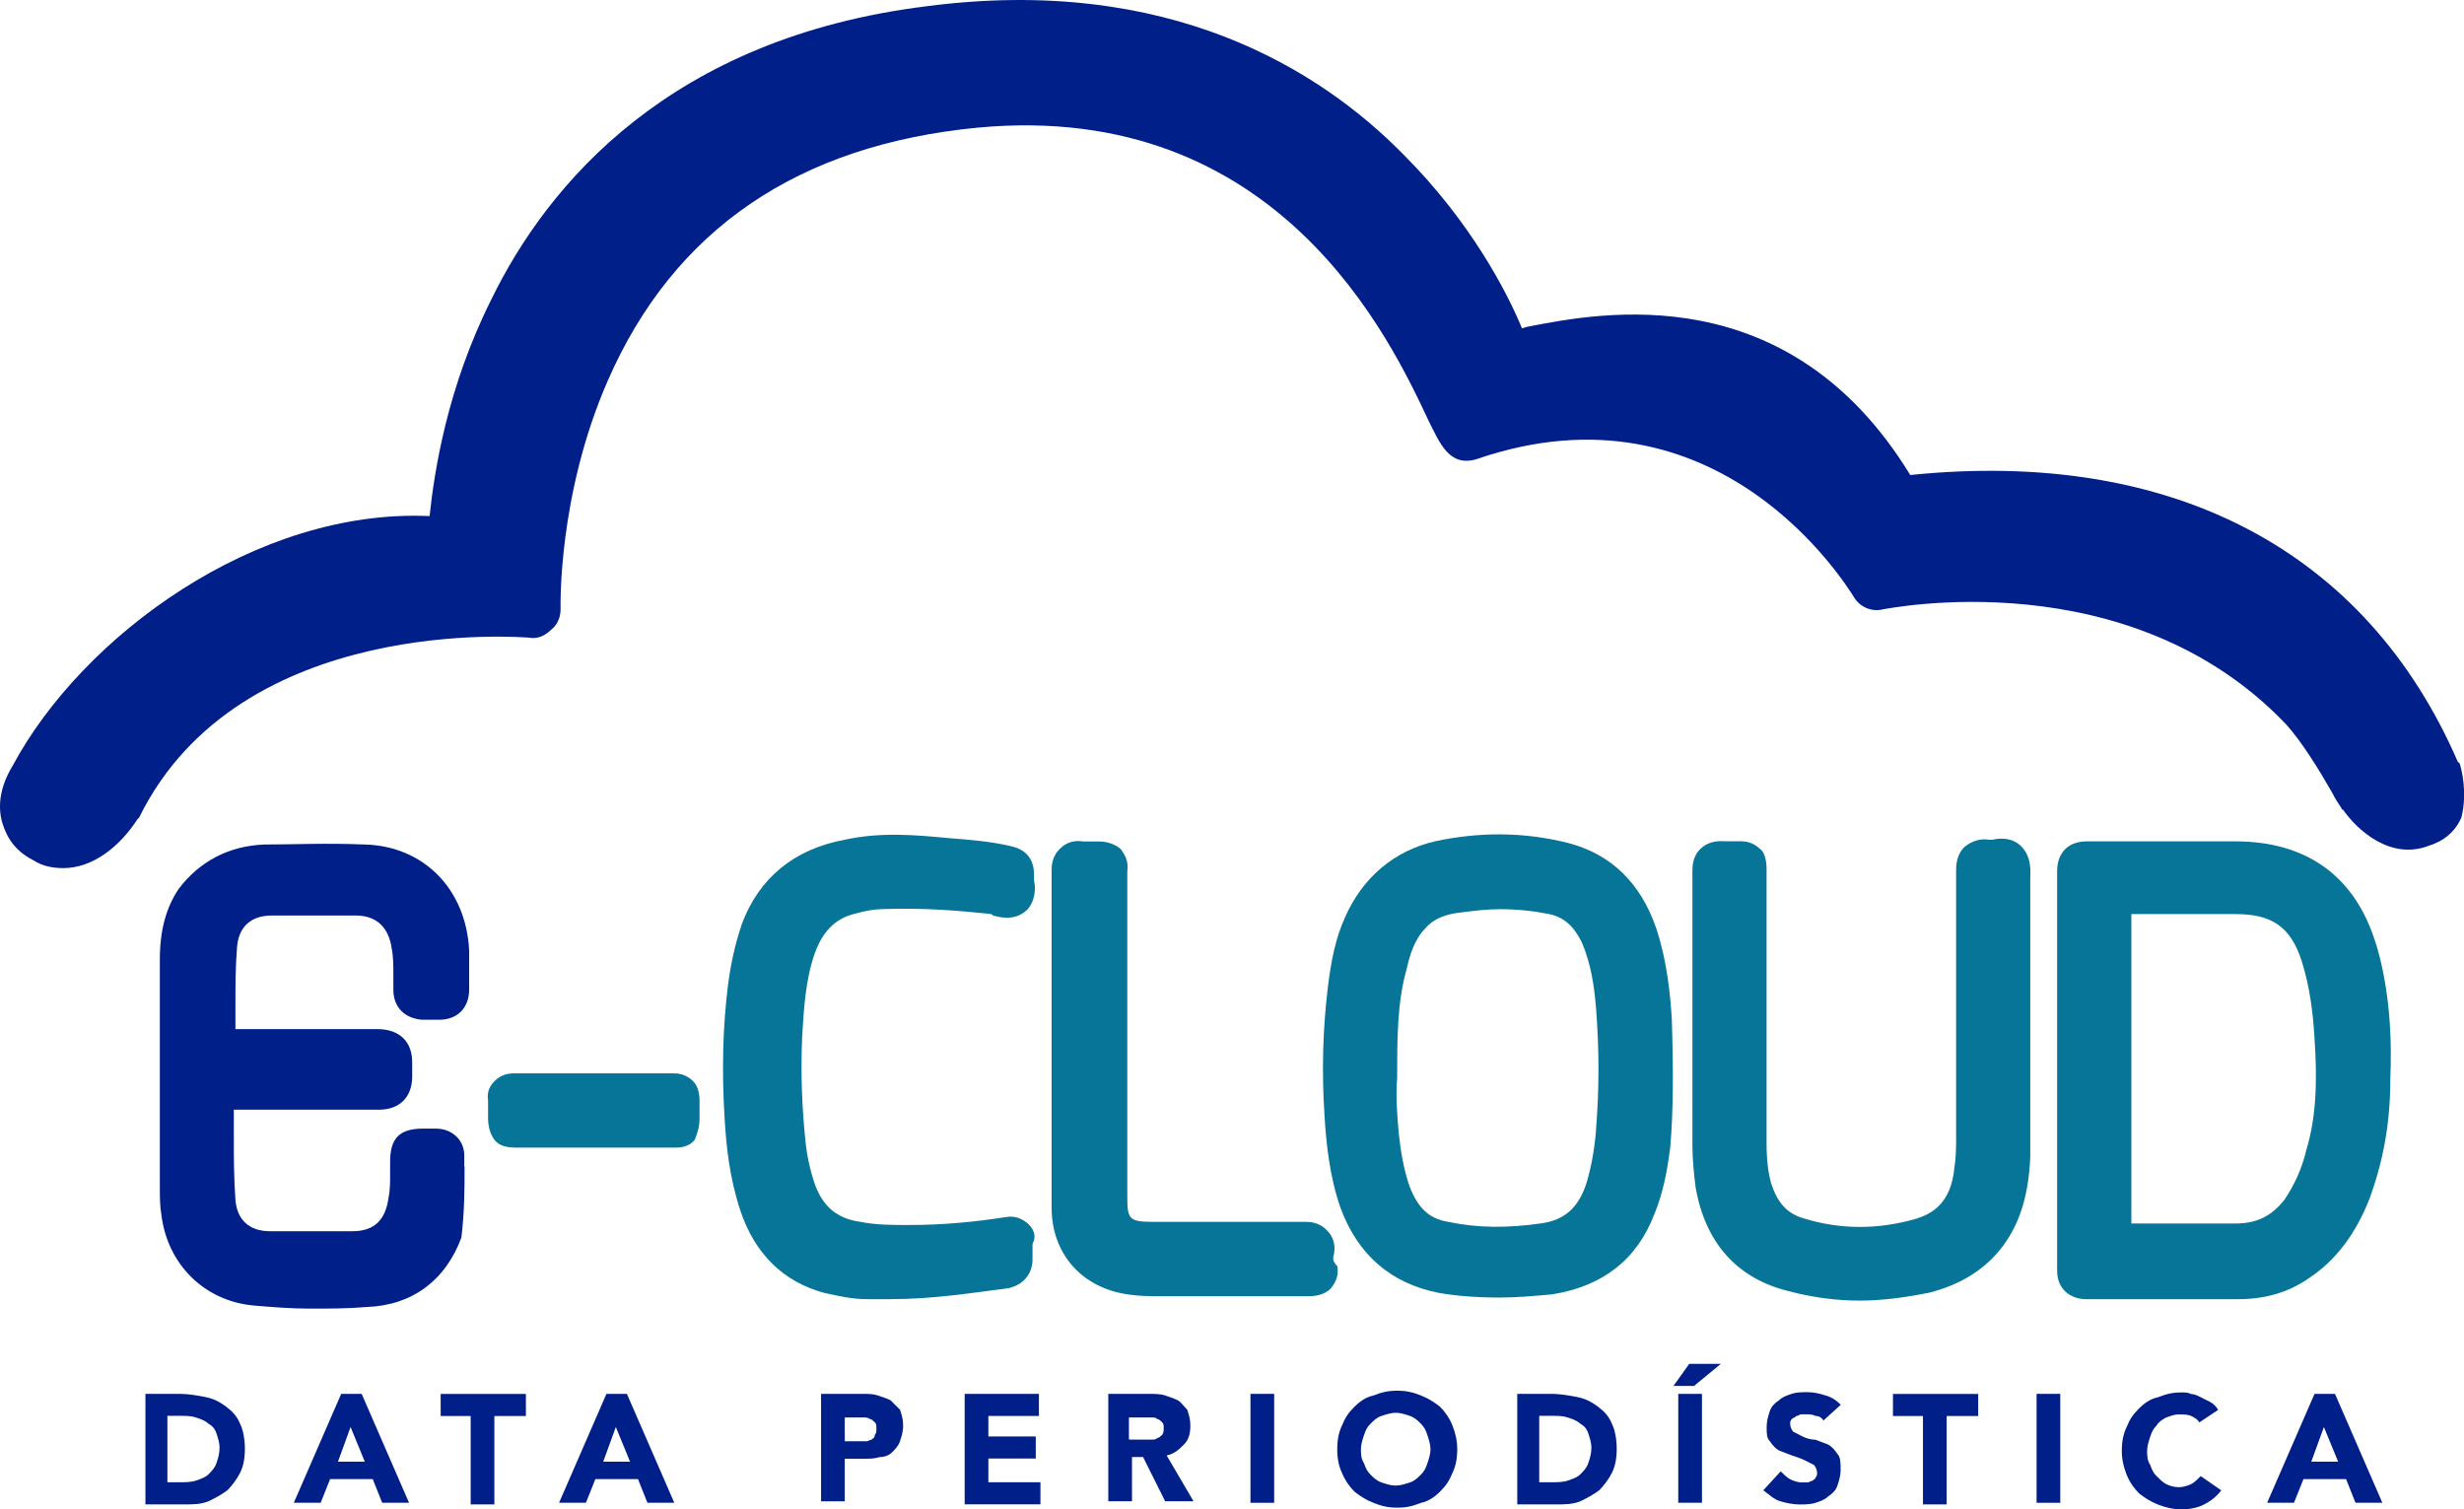
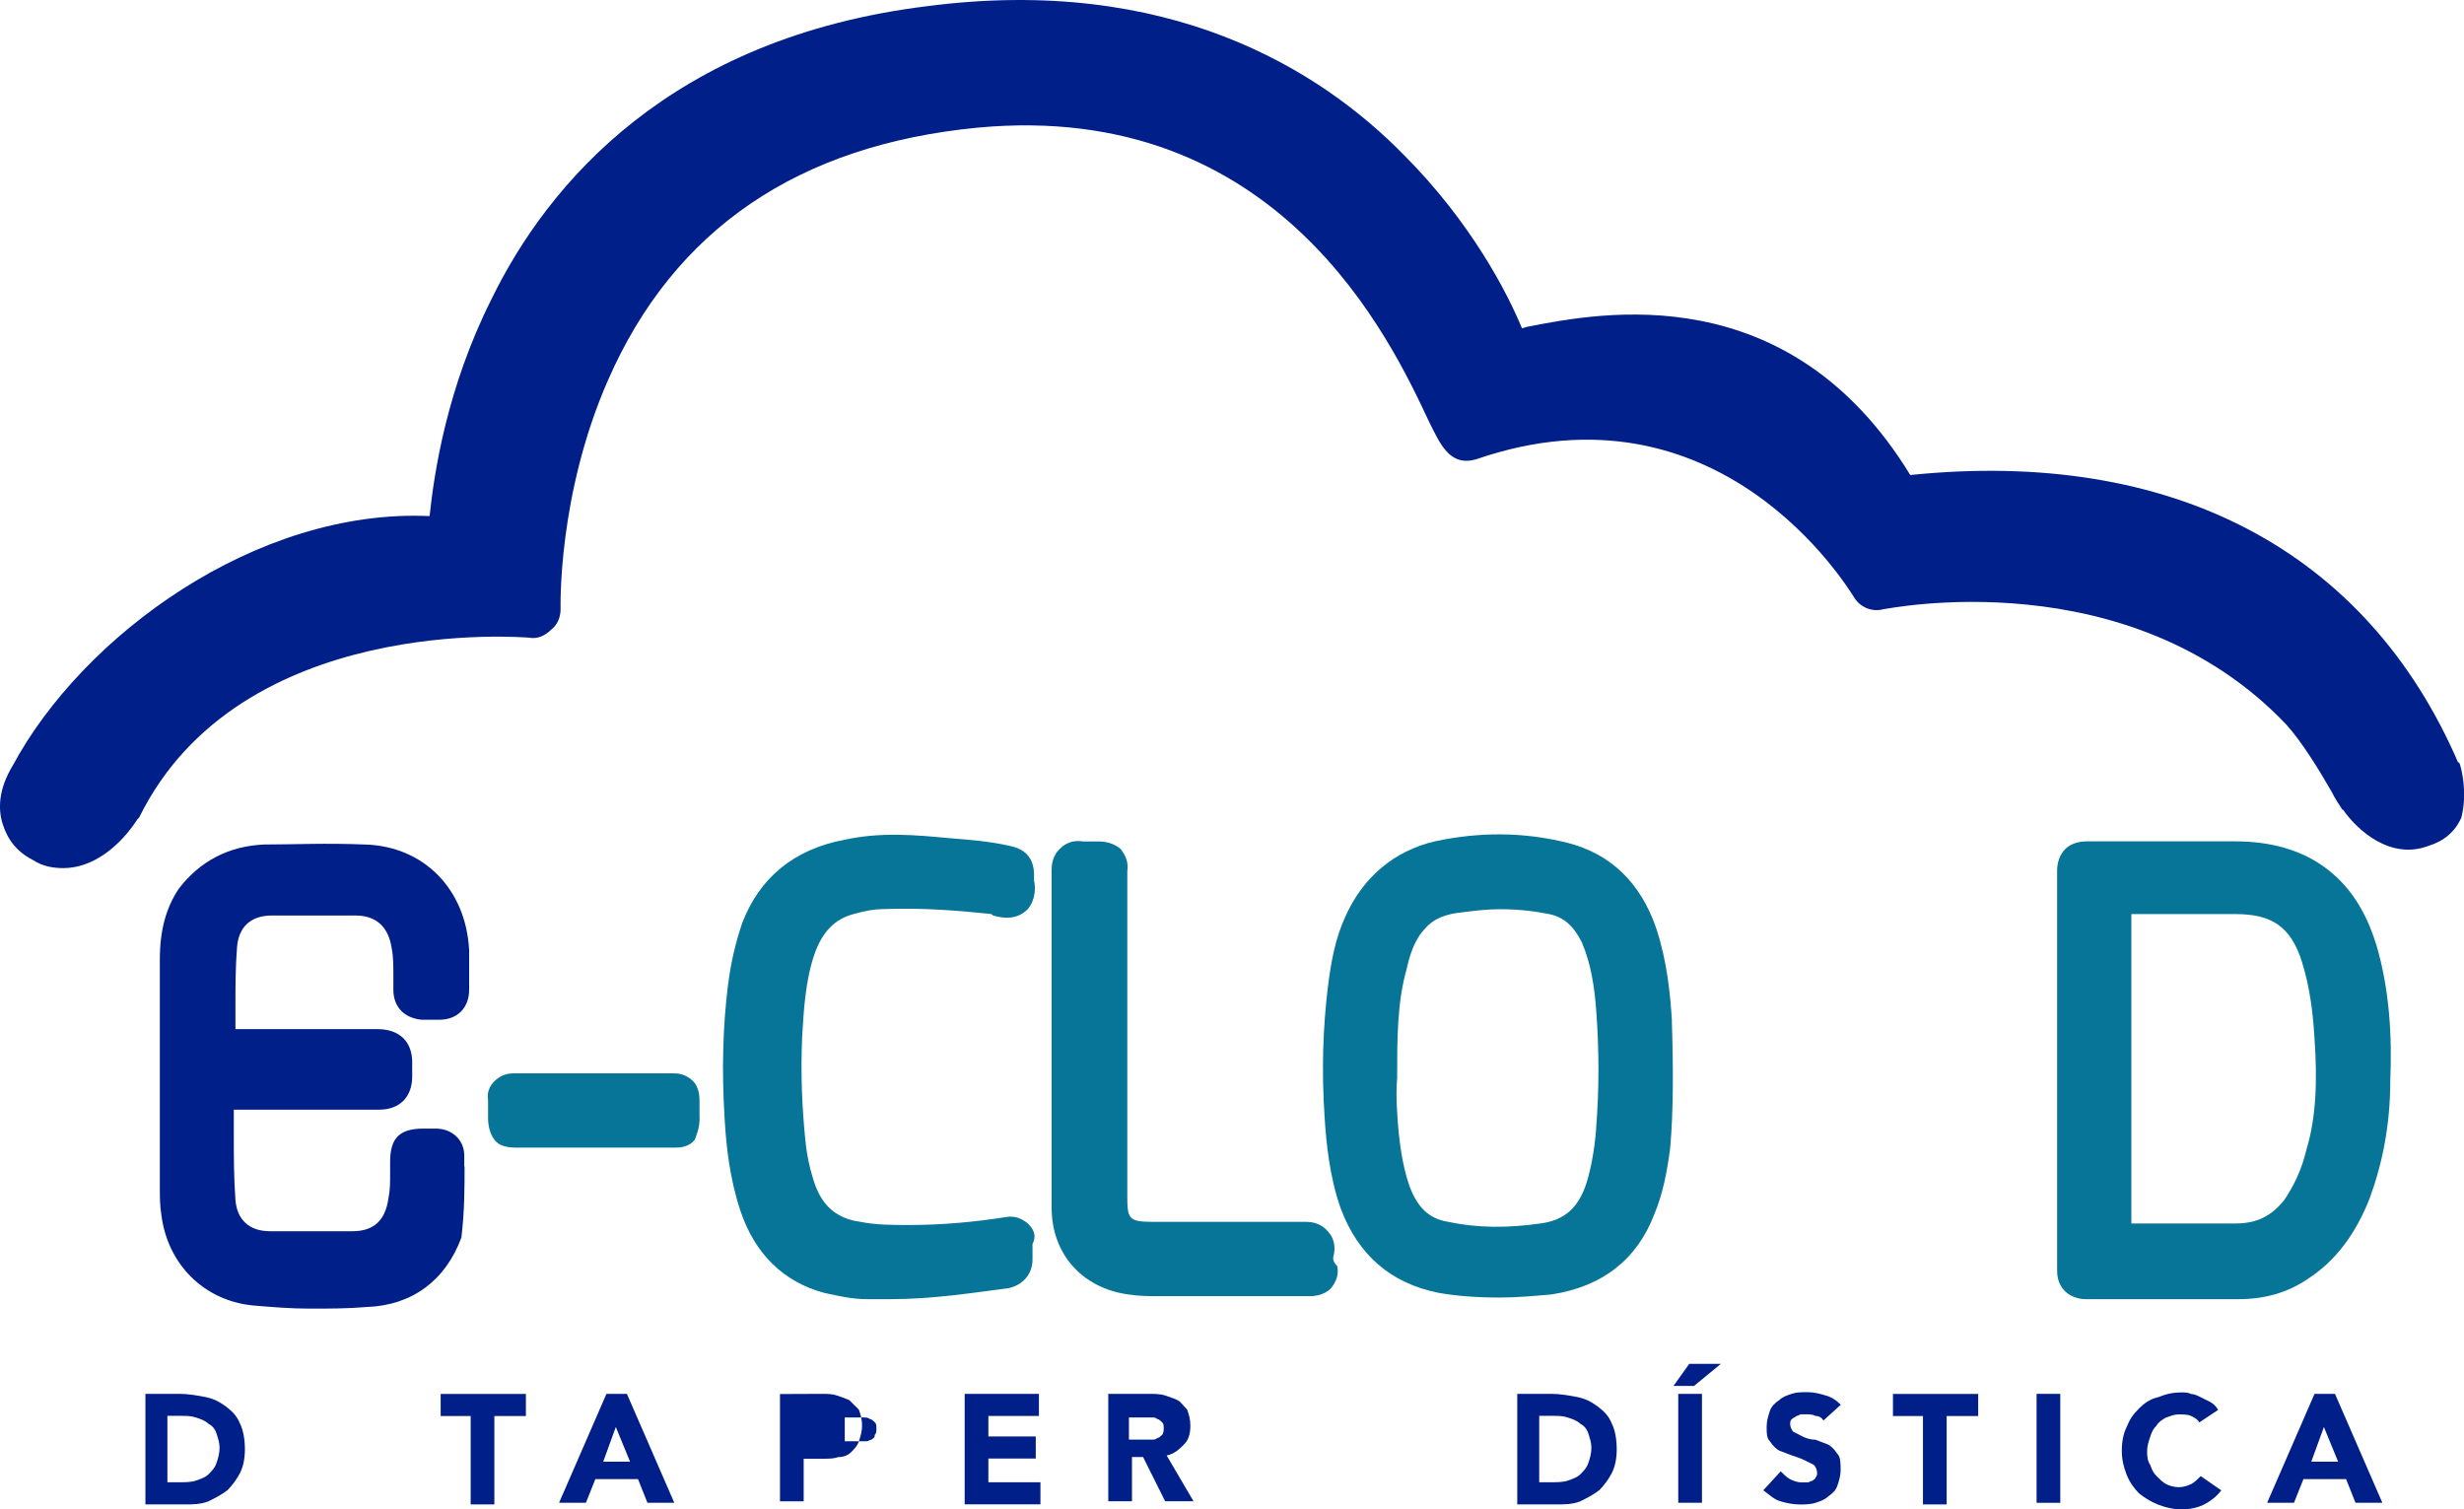
<svg xmlns="http://www.w3.org/2000/svg" id="Capa_1" data-name="Capa 1" viewBox="0 0 273.48 167.49">
  <defs>
    <style>
      .cls-1 {
        fill: #001f89;
      }

      .cls-1, .cls-2 {
        stroke-width: 0px;
      }

      .cls-2 {
        fill: #077597;
      }
    </style>
  </defs>
  <path class="cls-1" d="m273,84.79s0-.18-.18-.18c-10.16-23.48-31.71-34.87-60.8-31.89-13.49-22.08-34.34-18.05-42.4-16.47-.18,0-.53.18-.7.18-1.58-3.85-5.61-11.74-13.14-19.27C146.5,7.7,129.68-2.81,102.87.69c-28.38,3.5-42.05,19.62-48.36,32.59-4.91,9.81-6.31,19.1-6.83,24-19.27-.88-38.55,13.32-46.26,27.68-.53.88-1.93,3.33-1.23,6.13.35,1.23,1.05,3.15,3.5,4.38,1.05.7,2.28.88,3.33.88,3.33,0,6.31-2.45,8.24-5.43l.18-.18c11.21-22.78,42.93-19.97,43.28-19.97.88.18,1.75-.18,2.45-.88.7-.53,1.05-1.4,1.05-2.28,0-.18-.35-12.62,5.26-25.41,7.36-16.82,21.2-26.11,41-28.03,33.47-3.15,45.91,23.65,50.11,32.59,1.23,2.45,2.28,5.08,5.26,4.21,26.98-9.29,41.18,14.19,41.88,15.24.7,1.23,2.1,1.75,3.33,1.4.35,0,27.16-5.61,44.68,12.79,1.75,1.93,3.68,5.08,5.08,7.53.35.7.7,1.23,1.05,1.75,0,0,0,.18.18.18,1.58,2.28,5.26,5.61,9.46,4.03,1.75-.53,2.98-1.58,3.68-3.15.7-2.8,0-5.43-.18-5.96Z" />
  <path class="cls-1" d="m51.53,129.47v-1.23c0-1.75-1.4-2.98-3.15-2.98h-1.4c-2.63,0-3.68,1.05-3.68,3.68v1.23c0,1.05,0,1.93-.18,2.8-.35,2.45-1.58,3.68-4.03,3.68h-9.11c-2.28,0-3.68-1.23-3.85-3.5-.18-2.45-.18-4.73-.18-7.36v-2.63h16.12c2.28,0,3.68-1.4,3.68-3.68v-1.58c0-2.28-1.4-3.68-3.85-3.68h-15.77v-2.45c0-2.28,0-4.38.18-6.66s1.58-3.5,3.85-3.5h9.29c2.28,0,3.68,1.23,4.03,3.68.18.88.18,1.93.18,2.98v1.58c0,1.93,1.23,3.15,3.15,3.33h1.93c2.1,0,3.33-1.4,3.33-3.33v-4.38c-.35-6.83-5.08-11.56-11.56-11.74-4.38-.18-7.88,0-11.21,0-4.03.18-7.18,1.93-9.46,4.91-1.4,2.1-2.1,4.56-2.1,7.88v25.23c0,1.05,0,2.1.18,3.15.7,5.43,4.73,9.46,10.16,9.99,2.1.18,4.21.35,6.31.35s4.21,0,6.31-.18c5.08-.18,8.76-2.98,10.51-7.71.35-2.98.35-5.43.35-7.88Z" />
-   <path class="cls-2" d="m224.47,94.08c-1.05-1.23-2.63-1.05-3.33-.88h-.35c-1.05-.18-1.93.18-2.63.7-1.05.88-1.05,2.28-1.05,2.63v29.61c0,1.05,0,2.28-.18,3.33-.35,4.21-2.63,5.26-4.21,5.78-4.21,1.23-8.41,1.23-12.44,0-1.93-.53-2.98-1.75-3.68-3.85-.35-1.23-.53-2.63-.53-4.56v-30.49c0-1.05-.35-1.93-.7-2.1-.35-.35-1.05-.88-2.1-.88h-1.75c-.35,0-1.58-.18-2.63.7s-1.05,2.1-1.05,2.63v30.31c0,1.75.18,3.33.35,4.73,1.05,6.13,4.56,10.16,10.34,11.56,2.63.7,5.26,1.05,7.88,1.05,2.45,0,5.08-.35,7.71-.88,3.5-.88,6.31-2.63,8.24-5.26s2.8-5.78,2.98-9.81v-30.84c0-.88.18-2.28-.88-3.5Z" />
  <path class="cls-2" d="m114.08,135.78c-.7-.53-1.4-.88-2.45-.7-3.33.53-7.01.88-10.69.88h0c-1.93,0-3.68,0-5.43-.35-2.63-.35-4.21-1.75-5.08-4.21-.53-1.58-.88-3.15-1.05-4.91-.35-3.5-.53-7.18-.35-11.39.18-2.98.35-6.31,1.4-9.29.88-2.45,2.28-3.85,4.38-4.38,1.23-.35,2.28-.53,3.15-.53,4.38-.18,8.59.18,11.91.53q.18,0,.35.18c.7.18,2.45.7,3.85-.7.88-1.05.88-2.45.7-3.15v-.53c0-.7,0-2.8-2.63-3.33-2.28-.53-4.56-.7-6.83-.88-3.68-.35-7.53-.7-11.56.18-5.61,1.05-9.46,4.21-11.39,9.29-.7,2.1-1.23,4.21-1.58,7.01-.53,4.38-.7,9.11-.35,14.72.18,2.98.53,6.48,1.75,10.16,1.58,4.73,4.73,7.88,9.29,9.11,1.58.35,3.15.7,4.73.7h2.63c4.73,0,9.11-.7,13.14-1.23,1.58-.35,2.63-1.58,2.63-3.15v-1.75c.53-1.05,0-1.75-.53-2.28Z" />
  <path class="cls-2" d="m148.07,139.11c.18-1.05-.18-1.93-.7-2.45-.88-1.05-2.1-1.05-2.45-1.05h-17c-2.63,0-2.8-.35-2.8-2.8v-36.09h0c.18-1.23-.35-1.93-.7-2.45-.35-.35-1.23-.88-2.45-.88h-1.75c-1.05-.18-1.93.18-2.45.7-1.05.88-1.05,2.1-1.05,2.45v37.5c0,5.08,3.33,8.94,8.59,9.64,1.23.18,2.28.18,3.5.18h16.47c.35,0,1.58,0,2.45-.88.53-.7.88-1.4.7-2.45-.53-.53-.53-.88-.35-1.4Z" />
  <path class="cls-2" d="m77.64,124.04v-1.93c0-1.05-.35-1.75-.7-2.1-.53-.53-1.23-.88-2.1-.88h-17.87c-.88,0-1.58.35-2.1.88-.35.35-.88,1.05-.7,2.1v1.93c0,.88.18,1.75.7,2.45s1.4.88,2.45.88h17.52c.53,0,1.58,0,2.28-.88.18-.53.53-1.23.53-2.45Z" />
  <path class="cls-2" d="m263.71,104.77c-2.28-7.53-7.71-11.39-15.59-11.39h-16.47c-.35,0-1.58,0-2.45.88s-.88,2.1-.88,2.45v44.15c0,.53,0,1.58.88,2.45.53.53,1.4.88,2.28.88h17c2.8,0,5.43-.7,7.71-2.28,2.98-1.93,5.26-4.91,6.83-8.94,1.4-3.85,2.28-8.06,2.28-13.14.18-4.38,0-9.81-1.58-15.07Zm-7.71,22.78c-.53,2.28-1.4,4.03-2.45,5.61-1.4,1.75-2.98,2.63-5.43,2.63h-11.56v-34.34h11.56c4.03,0,6.13,1.4,7.36,5.26.88,2.8,1.23,5.61,1.4,8.41.35,4.91.18,8.94-.88,12.44Z" />
  <path class="cls-2" d="m185.57,113.35c-.18-2.98-.53-6.66-1.75-10.34-1.75-5.08-5.08-8.24-9.81-9.46-4.91-1.23-9.81-1.23-14.72-.18-4.56,1.05-8.06,4.03-9.99,8.41-1.05,2.28-1.58,4.91-1.93,7.88-.53,4.38-.7,9.11-.35,14.37.18,2.8.53,6.48,1.75,9.99,1.93,5.26,5.61,8.41,10.86,9.46,1.93.35,4.21.53,6.83.53h0c1.93,0,3.85-.18,5.78-.35,5.61-.88,9.46-3.85,11.39-8.94.88-2.1,1.4-4.56,1.75-7.36.35-4.03.35-8.76.18-14.02Zm-8.41,11.91c-.18,2.28-.53,4.21-1.05,5.96-.88,2.8-2.45,4.21-5.08,4.56-3.68.53-7.01.53-10.34-.18-2.1-.35-3.33-1.58-4.21-3.85-.7-1.93-1.05-4.21-1.23-5.96-.18-1.93-.35-4.21-.18-6.13h0c0-4.38,0-8.41,1.05-12.09.35-1.58.88-3.33,2.1-4.56.88-1.05,2.28-1.58,4.03-1.75,1.4-.18,2.8-.35,4.21-.35,1.93,0,3.68.18,5.43.53s2.8,1.4,3.68,3.15c1.05,2.45,1.4,5.08,1.58,7.36.35,4.56.35,8.94,0,13.32Z" />
  <g>
    <path class="cls-1" d="m15.96,154.7h4.03c.88,0,1.93.18,2.8.35s1.58.53,2.28,1.05c.7.53,1.23,1.05,1.58,1.93.35.7.53,1.75.53,2.8s-.18,1.93-.53,2.63c-.35.7-.88,1.4-1.4,1.93-.7.53-1.4.88-2.1,1.23-.88.35-1.75.35-2.63.35h-4.38v-12.26h-.18Zm2.63,9.81h1.4c.53,0,1.23,0,1.75-.18s1.05-.35,1.4-.7c.35-.35.7-.7.88-1.23.18-.53.35-1.05.35-1.75,0-.53-.18-1.05-.35-1.58s-.53-.88-.88-1.05c-.35-.35-.88-.53-1.4-.7s-1.05-.18-1.58-.18h-1.58v7.36Z" />
-     <path class="cls-1" d="m37.86,154.7h2.28l5.26,12.09h-2.98l-1.05-2.63h-4.73l-1.05,2.63h-2.98l5.26-12.09Zm1.05,3.68l-1.4,3.85h2.98l-1.58-3.85Z" />
    <path class="cls-1" d="m52.41,157.16h-3.5v-2.45h9.46v2.45h-3.5v9.81h-2.63v-9.81h.18Z" />
    <path class="cls-1" d="m67.3,154.7h2.28l5.26,12.09h-2.98l-1.05-2.63h-4.73l-1.05,2.63h-2.98l5.26-12.09Zm1.05,3.68l-1.4,3.85h2.98l-1.58-3.85Z" />
-     <path class="cls-1" d="m91.13,154.7h4.56c.7,0,1.23,0,1.75.18s1.05.35,1.4.53c.35.35.7.7,1.05,1.05.18.53.35,1.05.35,1.75s-.18,1.23-.35,1.75-.53.88-.88,1.23-.88.53-1.4.53c-.53.18-1.05.18-1.75.18h-2.1v4.73h-2.63v-11.91Zm2.63,5.26h2.45c.18,0,.35-.18.53-.18.18-.18.35-.18.35-.53.18-.18.18-.35.18-.7s0-.53-.18-.7-.35-.35-.53-.35c-.18-.18-.53-.18-.7-.18h-2.1v2.63Z" />
+     <path class="cls-1" d="m91.13,154.7c.7,0,1.23,0,1.75.18s1.05.35,1.4.53c.35.35.7.7,1.05,1.05.18.53.35,1.05.35,1.75s-.18,1.23-.35,1.75-.53.88-.88,1.23-.88.53-1.4.53c-.53.18-1.05.18-1.75.18h-2.1v4.73h-2.63v-11.91Zm2.63,5.26h2.45c.18,0,.35-.18.53-.18.18-.18.35-.18.35-.53.18-.18.18-.35.18-.7s0-.53-.18-.7-.35-.35-.53-.35c-.18-.18-.53-.18-.7-.18h-2.1v2.63Z" />
    <path class="cls-1" d="m107.07,154.7h8.24v2.45h-5.61v2.28h5.26v2.45h-5.26v2.63h5.78v2.45h-8.41v-12.26Z" />
    <path class="cls-1" d="m122.84,154.7h4.73c.53,0,1.23,0,1.75.18s1.05.35,1.4.53.7.7,1.05,1.05c.18.53.35,1.05.35,1.75,0,.88-.18,1.58-.7,2.1-.53.53-1.05,1.05-1.93,1.23l2.98,5.08h-3.15l-2.45-4.91h-1.23v4.91h-2.63v-11.91h-.18Zm2.63,5.08h2.28c.35,0,.53,0,.7-.18.18,0,.35-.18.53-.35.18-.18.18-.53.18-.7,0-.35,0-.53-.18-.7s-.35-.35-.53-.35c-.18-.18-.35-.18-.7-.18h-2.45v2.45h.18Z" />
-     <path class="cls-1" d="m138.79,154.7h2.63v12.09h-2.63v-12.09Z" />
-     <path class="cls-1" d="m148.42,160.84c0-1.05.18-1.93.53-2.63.35-.88.7-1.4,1.4-2.1.53-.53,1.23-1.05,2.1-1.23.88-.35,1.58-.53,2.63-.53s1.75.18,2.63.53c.88.35,1.4.7,2.1,1.23.53.53,1.05,1.23,1.4,2.1.35.88.53,1.75.53,2.63,0,1.05-.18,1.93-.53,2.63-.35.88-.7,1.4-1.4,2.1-.53.53-1.23,1.05-2.1,1.23-.88.35-1.58.53-2.63.53s-1.75-.18-2.63-.53c-.88-.35-1.4-.7-2.1-1.23-.53-.53-1.05-1.23-1.4-2.1-.35-.7-.53-1.58-.53-2.63Zm2.63,0c0,.53,0,1.05.35,1.58.18.53.35.88.7,1.23.35.35.7.7,1.23.88.53.18,1.05.35,1.58.35s1.05-.18,1.58-.35.88-.53,1.23-.88.53-.7.7-1.23c.18-.53.35-1.05.35-1.58s-.18-1.05-.35-1.58-.35-.88-.7-1.23c-.35-.35-.7-.7-1.23-.88-.53-.18-1.05-.35-1.58-.35s-1.05.18-1.58.35-.88.53-1.23.88-.53.7-.7,1.23c-.18.53-.35,1.05-.35,1.58Z" />
    <path class="cls-1" d="m168.22,154.7h4.03c.88,0,1.93.18,2.8.35s1.58.53,2.28,1.05c.7.53,1.23,1.05,1.58,1.93.35.7.53,1.75.53,2.8s-.18,1.93-.53,2.63c-.35.7-.88,1.4-1.4,1.93-.7.53-1.4.88-2.1,1.23-.88.35-1.75.35-2.63.35h-4.38v-12.26h-.18Zm2.63,9.81h1.4c.53,0,1.23,0,1.75-.18s1.05-.35,1.4-.7c.35-.35.7-.7.88-1.23.18-.53.35-1.05.35-1.75,0-.53-.18-1.05-.35-1.58s-.53-.88-.88-1.05c-.35-.35-.88-.53-1.4-.7s-1.05-.18-1.58-.18h-1.58v7.36Z" />
    <path class="cls-1" d="m187.5,151.37h3.5l-2.98,2.45h-2.28l1.75-2.45Zm-1.23,3.33h2.63v12.09h-2.63v-12.09Z" />
    <path class="cls-1" d="m202.39,157.68c-.18-.35-.53-.53-.88-.53-.35-.18-.7-.18-1.05-.18h-.53c-.18,0-.35.18-.53.18-.18.18-.35.18-.53.35-.18.18-.18.35-.18.53,0,.35.18.7.35.88.35.18.7.35,1.05.53.35.18.88.35,1.4.35.53.18.88.35,1.4.53.35.18.7.53,1.05,1.05.35.35.35,1.05.35,1.75s-.18,1.23-.35,1.75-.53.88-1.05,1.23c-.35.35-.88.53-1.4.7s-1.23.18-1.75.18c-.7,0-1.58-.18-2.1-.35-.7-.18-1.23-.7-1.93-1.23l1.93-2.1c.35.35.7.7,1.05.88s.88.35,1.23.35h.7c.18,0,.35-.18.53-.18.18-.18.35-.18.35-.35.18-.18.18-.35.18-.53,0-.35-.18-.7-.35-.88-.35-.18-.7-.35-1.05-.53-.35-.18-.88-.35-1.4-.53-.53-.18-.88-.35-1.4-.53-.35-.18-.7-.53-1.05-1.05-.35-.35-.35-.88-.35-1.58s.18-1.23.35-1.75.53-.88,1.05-1.23c.35-.35.88-.53,1.4-.7s1.05-.18,1.75-.18,1.4.18,1.93.35c.7.18,1.23.53,1.75,1.05l-1.93,1.75Z" />
    <path class="cls-1" d="m213.6,157.16h-3.5v-2.45h9.46v2.45h-3.5v9.81h-2.63v-9.81h.18Z" />
    <path class="cls-1" d="m226.04,154.7h2.63v12.09h-2.63v-12.09Z" />
    <path class="cls-1" d="m244.09,157.86c-.18-.35-.53-.53-.88-.7s-.88-.18-1.4-.18-.88.18-1.4.35c-.35.18-.88.53-1.05.88-.35.35-.53.7-.7,1.23-.18.53-.35,1.05-.35,1.58s0,1.05.35,1.58c.18.53.35.88.7,1.23.35.35.7.7,1.05.88s.88.35,1.4.35,1.05-.18,1.4-.35c.35-.18.7-.53,1.05-.88l2.28,1.58c-.53.7-1.23,1.23-1.93,1.58-.7.35-1.58.53-2.45.53s-1.75-.18-2.63-.53c-.88-.35-1.4-.7-2.1-1.23-.53-.53-1.05-1.23-1.4-2.1-.35-.88-.53-1.75-.53-2.63,0-1.05.18-1.93.53-2.63.35-.88.7-1.4,1.4-2.1.53-.53,1.23-1.05,2.1-1.23.88-.35,1.58-.53,2.63-.53.35,0,.7,0,1.05.18.35,0,.7.18,1.05.35s.7.35,1.05.53c.35.18.7.53.88.88l-2.1,1.4Z" />
    <path class="cls-1" d="m256.88,154.7h2.28l5.26,12.09h-2.98l-1.05-2.63h-4.73l-1.05,2.63h-2.98l5.26-12.09Zm1.05,3.68l-1.4,3.85h2.98l-1.58-3.85Z" />
  </g>
</svg>